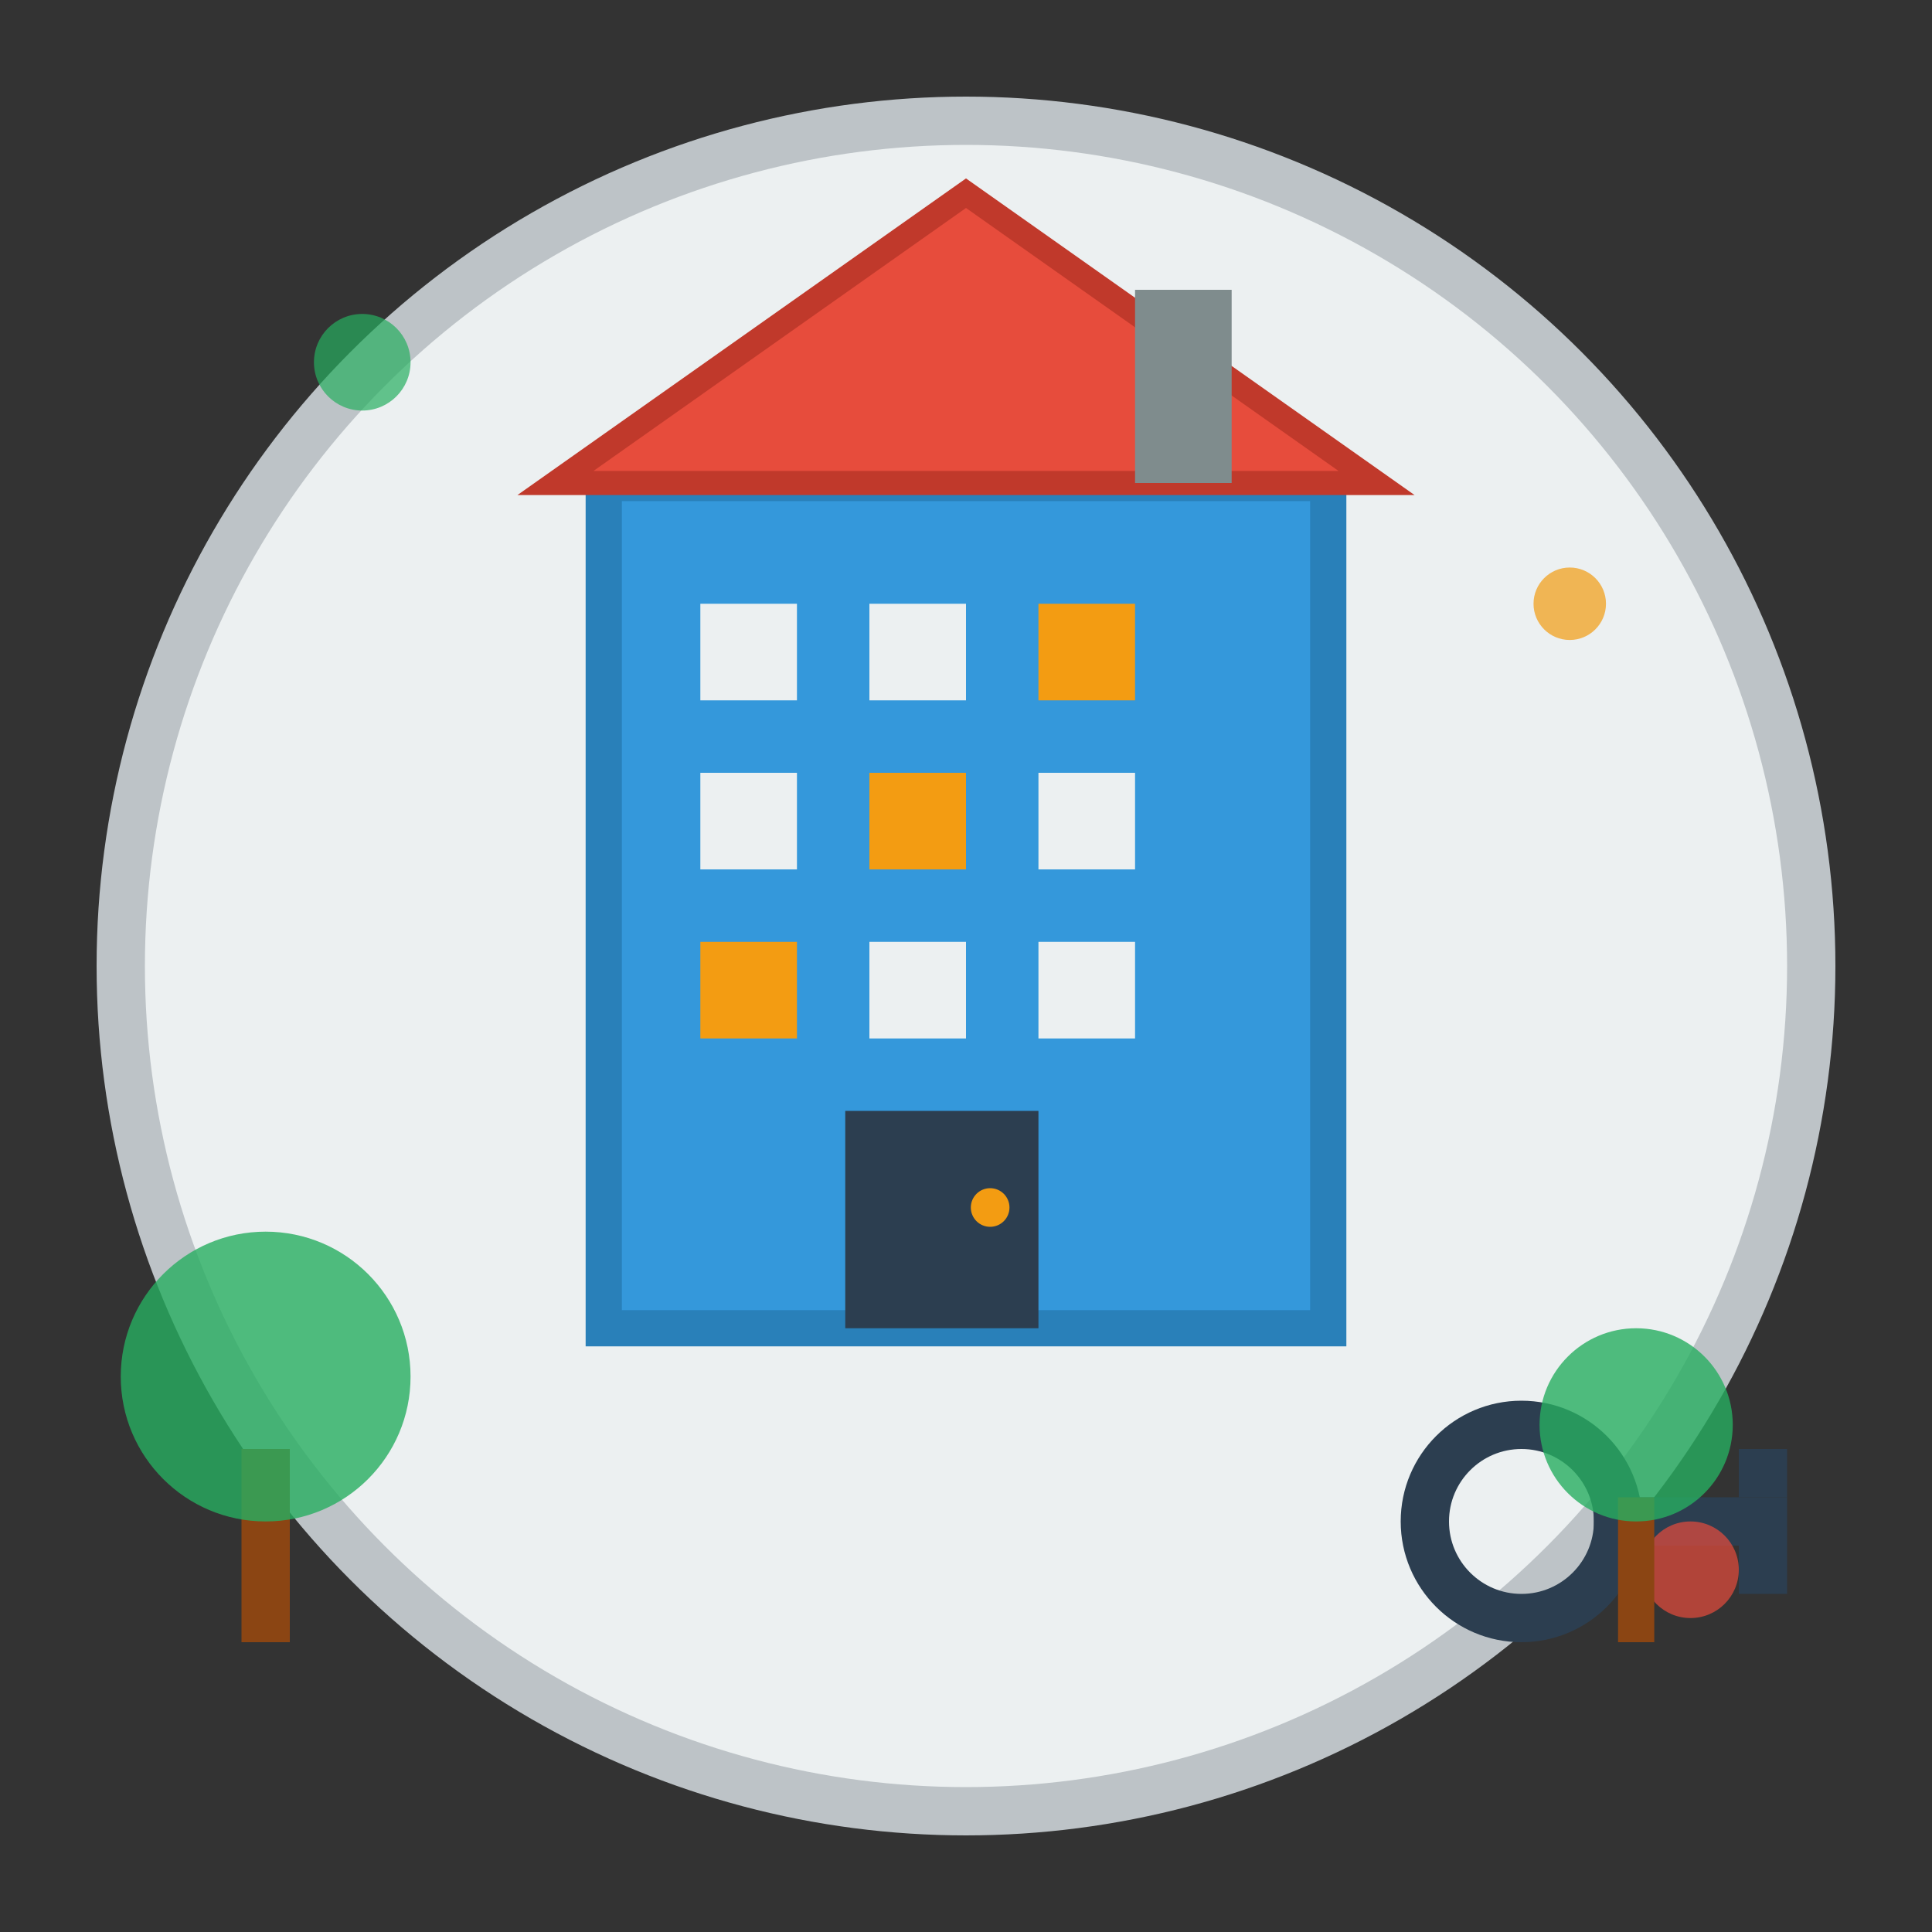
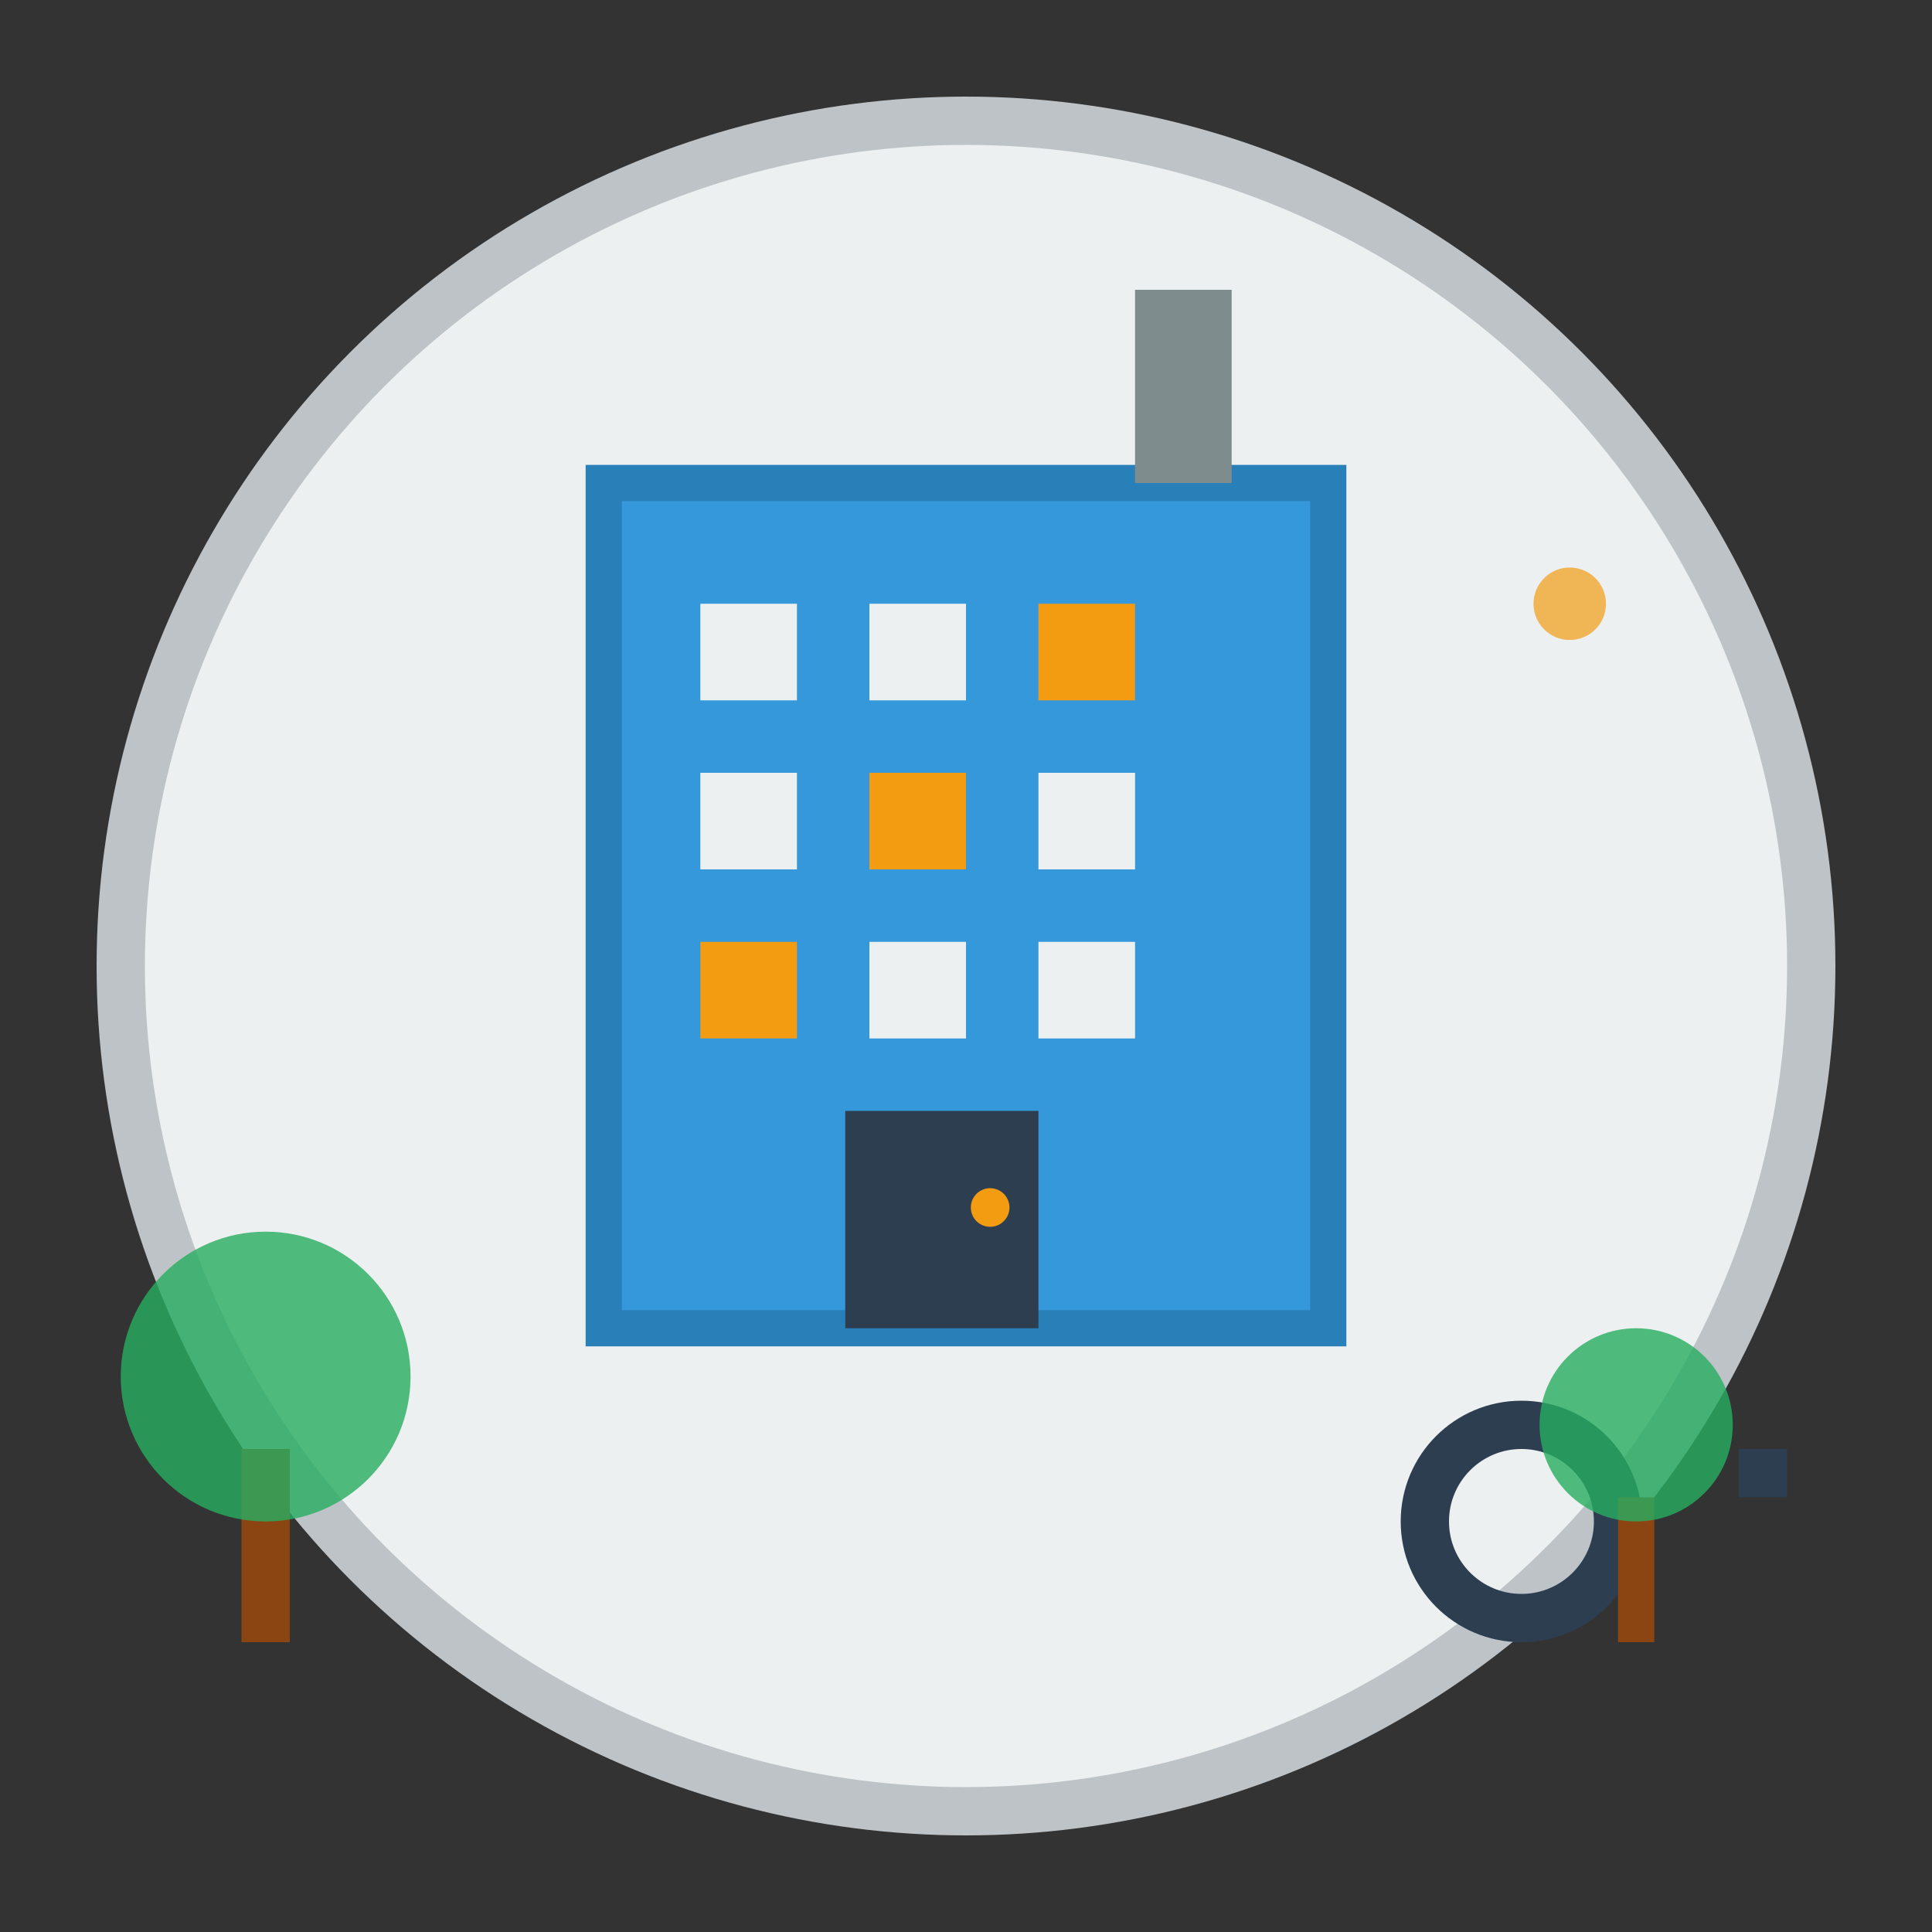
<svg xmlns="http://www.w3.org/2000/svg" width="80" height="80" viewBox="0 0 80 80" fill="none">
  <rect x="0" y="0" width="80" height="80" fill="#333333" stroke="none" />
  <circle cx="40" cy="40" r="35" fill="#ecf0f1" stroke="#bdc3c7" stroke-width="2" />
  <rect x="25" y="20" width="30" height="35" fill="#3498db" stroke="#2980b9" stroke-width="1.5" />
  <rect x="29" y="25" width="4" height="4" fill="#ecf0f1" />
  <rect x="36" y="25" width="4" height="4" fill="#ecf0f1" />
  <rect x="43" y="25" width="4" height="4" fill="#f39c12" />
  <rect x="29" y="32" width="4" height="4" fill="#ecf0f1" />
  <rect x="36" y="32" width="4" height="4" fill="#f39c12" />
  <rect x="43" y="32" width="4" height="4" fill="#ecf0f1" />
  <rect x="29" y="39" width="4" height="4" fill="#f39c12" />
  <rect x="36" y="39" width="4" height="4" fill="#ecf0f1" />
  <rect x="43" y="39" width="4" height="4" fill="#ecf0f1" />
  <rect x="35" y="46" width="8" height="9" fill="#2c3e50" />
  <circle cx="41" cy="50" r="0.8" fill="#f39c12" />
-   <polygon points="23,20 40,8 57,20" fill="#e74c3c" stroke="#c0392b" stroke-width="1" />
  <rect x="47" y="12" width="4" height="8" fill="#7f8c8d" />
  <g transform="translate(58, 58)">
    <circle cx="5" cy="5" r="4" fill="none" stroke="#2c3e50" stroke-width="2" />
-     <rect x="8" y="4" width="8" height="2" fill="#2c3e50" />
    <rect x="14" y="2" width="2" height="2" fill="#2c3e50" />
-     <rect x="14" y="6" width="2" height="2" fill="#2c3e50" />
  </g>
-   <circle cx="15" cy="15" r="2" fill="#27ae60" opacity="0.7" />
  <circle cx="65" cy="25" r="1.5" fill="#f39c12" opacity="0.7" />
-   <circle cx="70" cy="65" r="2" fill="#e74c3c" opacity="0.7" />
  <g transform="translate(8, 45)">
    <rect x="2" y="15" width="2" height="8" fill="#8b4513" />
    <circle cx="3" cy="12" r="6" fill="#27ae60" opacity="0.8" />
  </g>
  <g transform="translate(65, 50)">
    <rect x="2" y="12" width="1.5" height="6" fill="#8b4513" />
    <circle cx="2.75" cy="9" r="4" fill="#27ae60" opacity="0.8" />
  </g>
</svg>